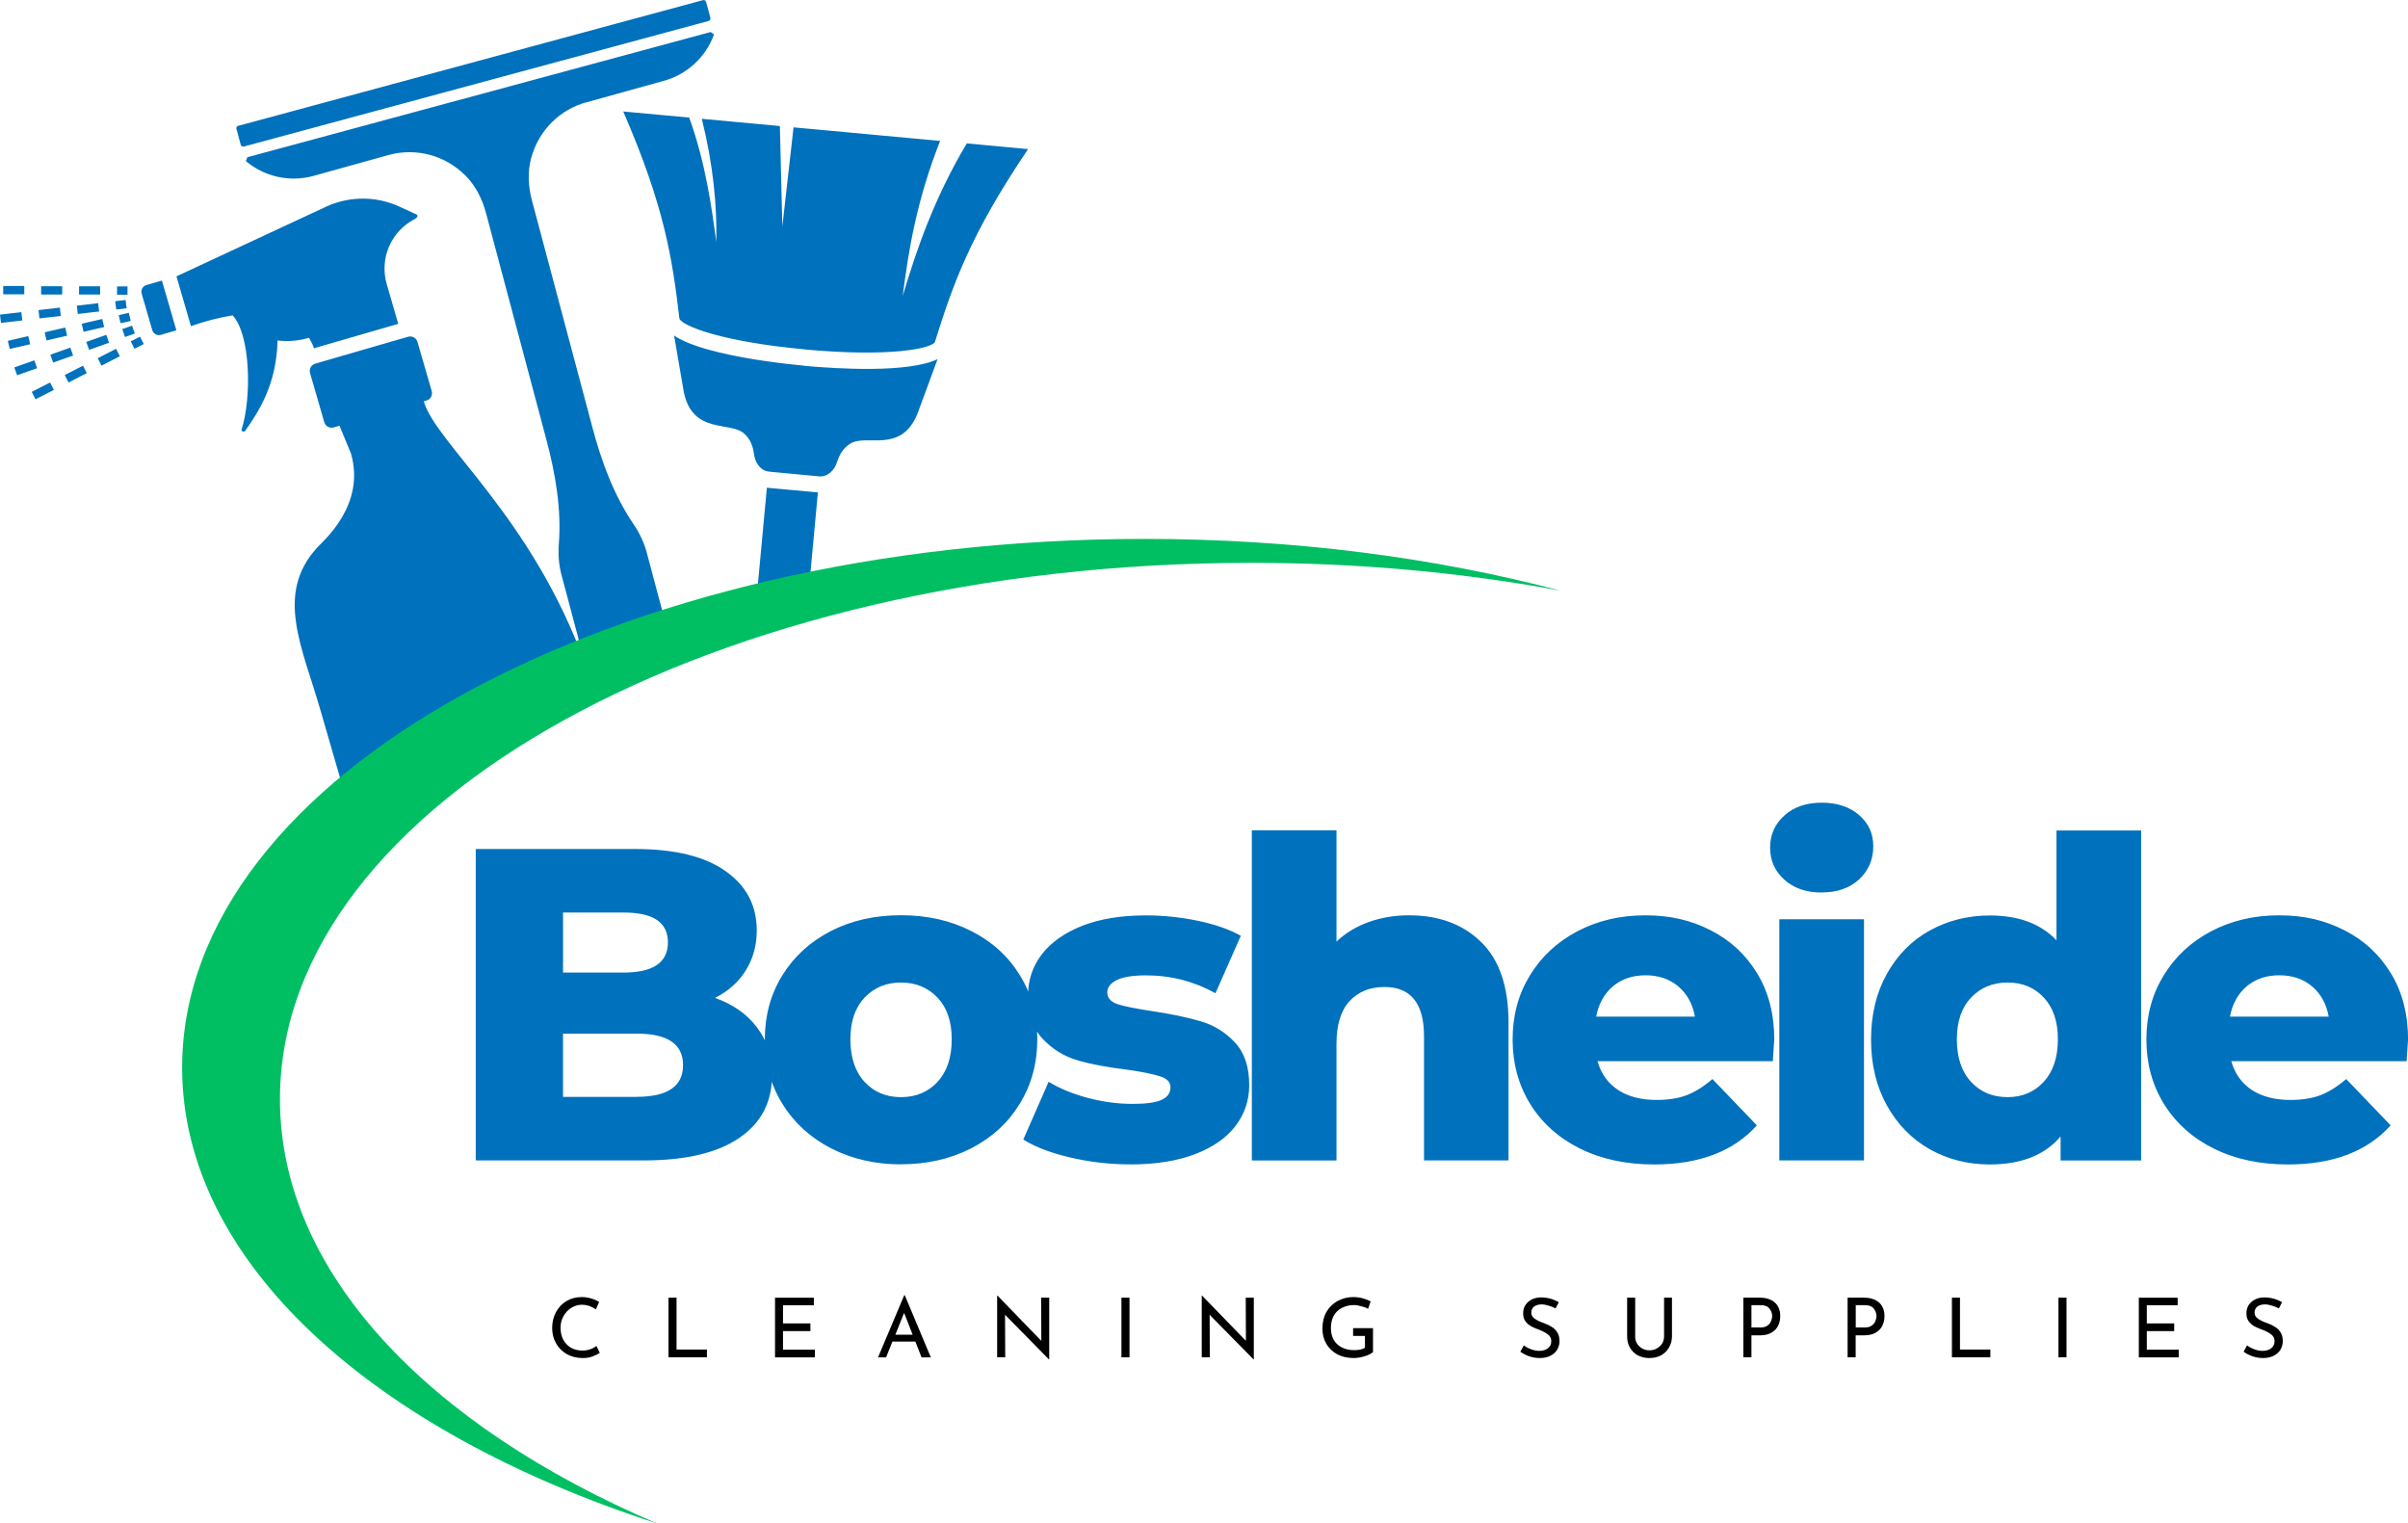
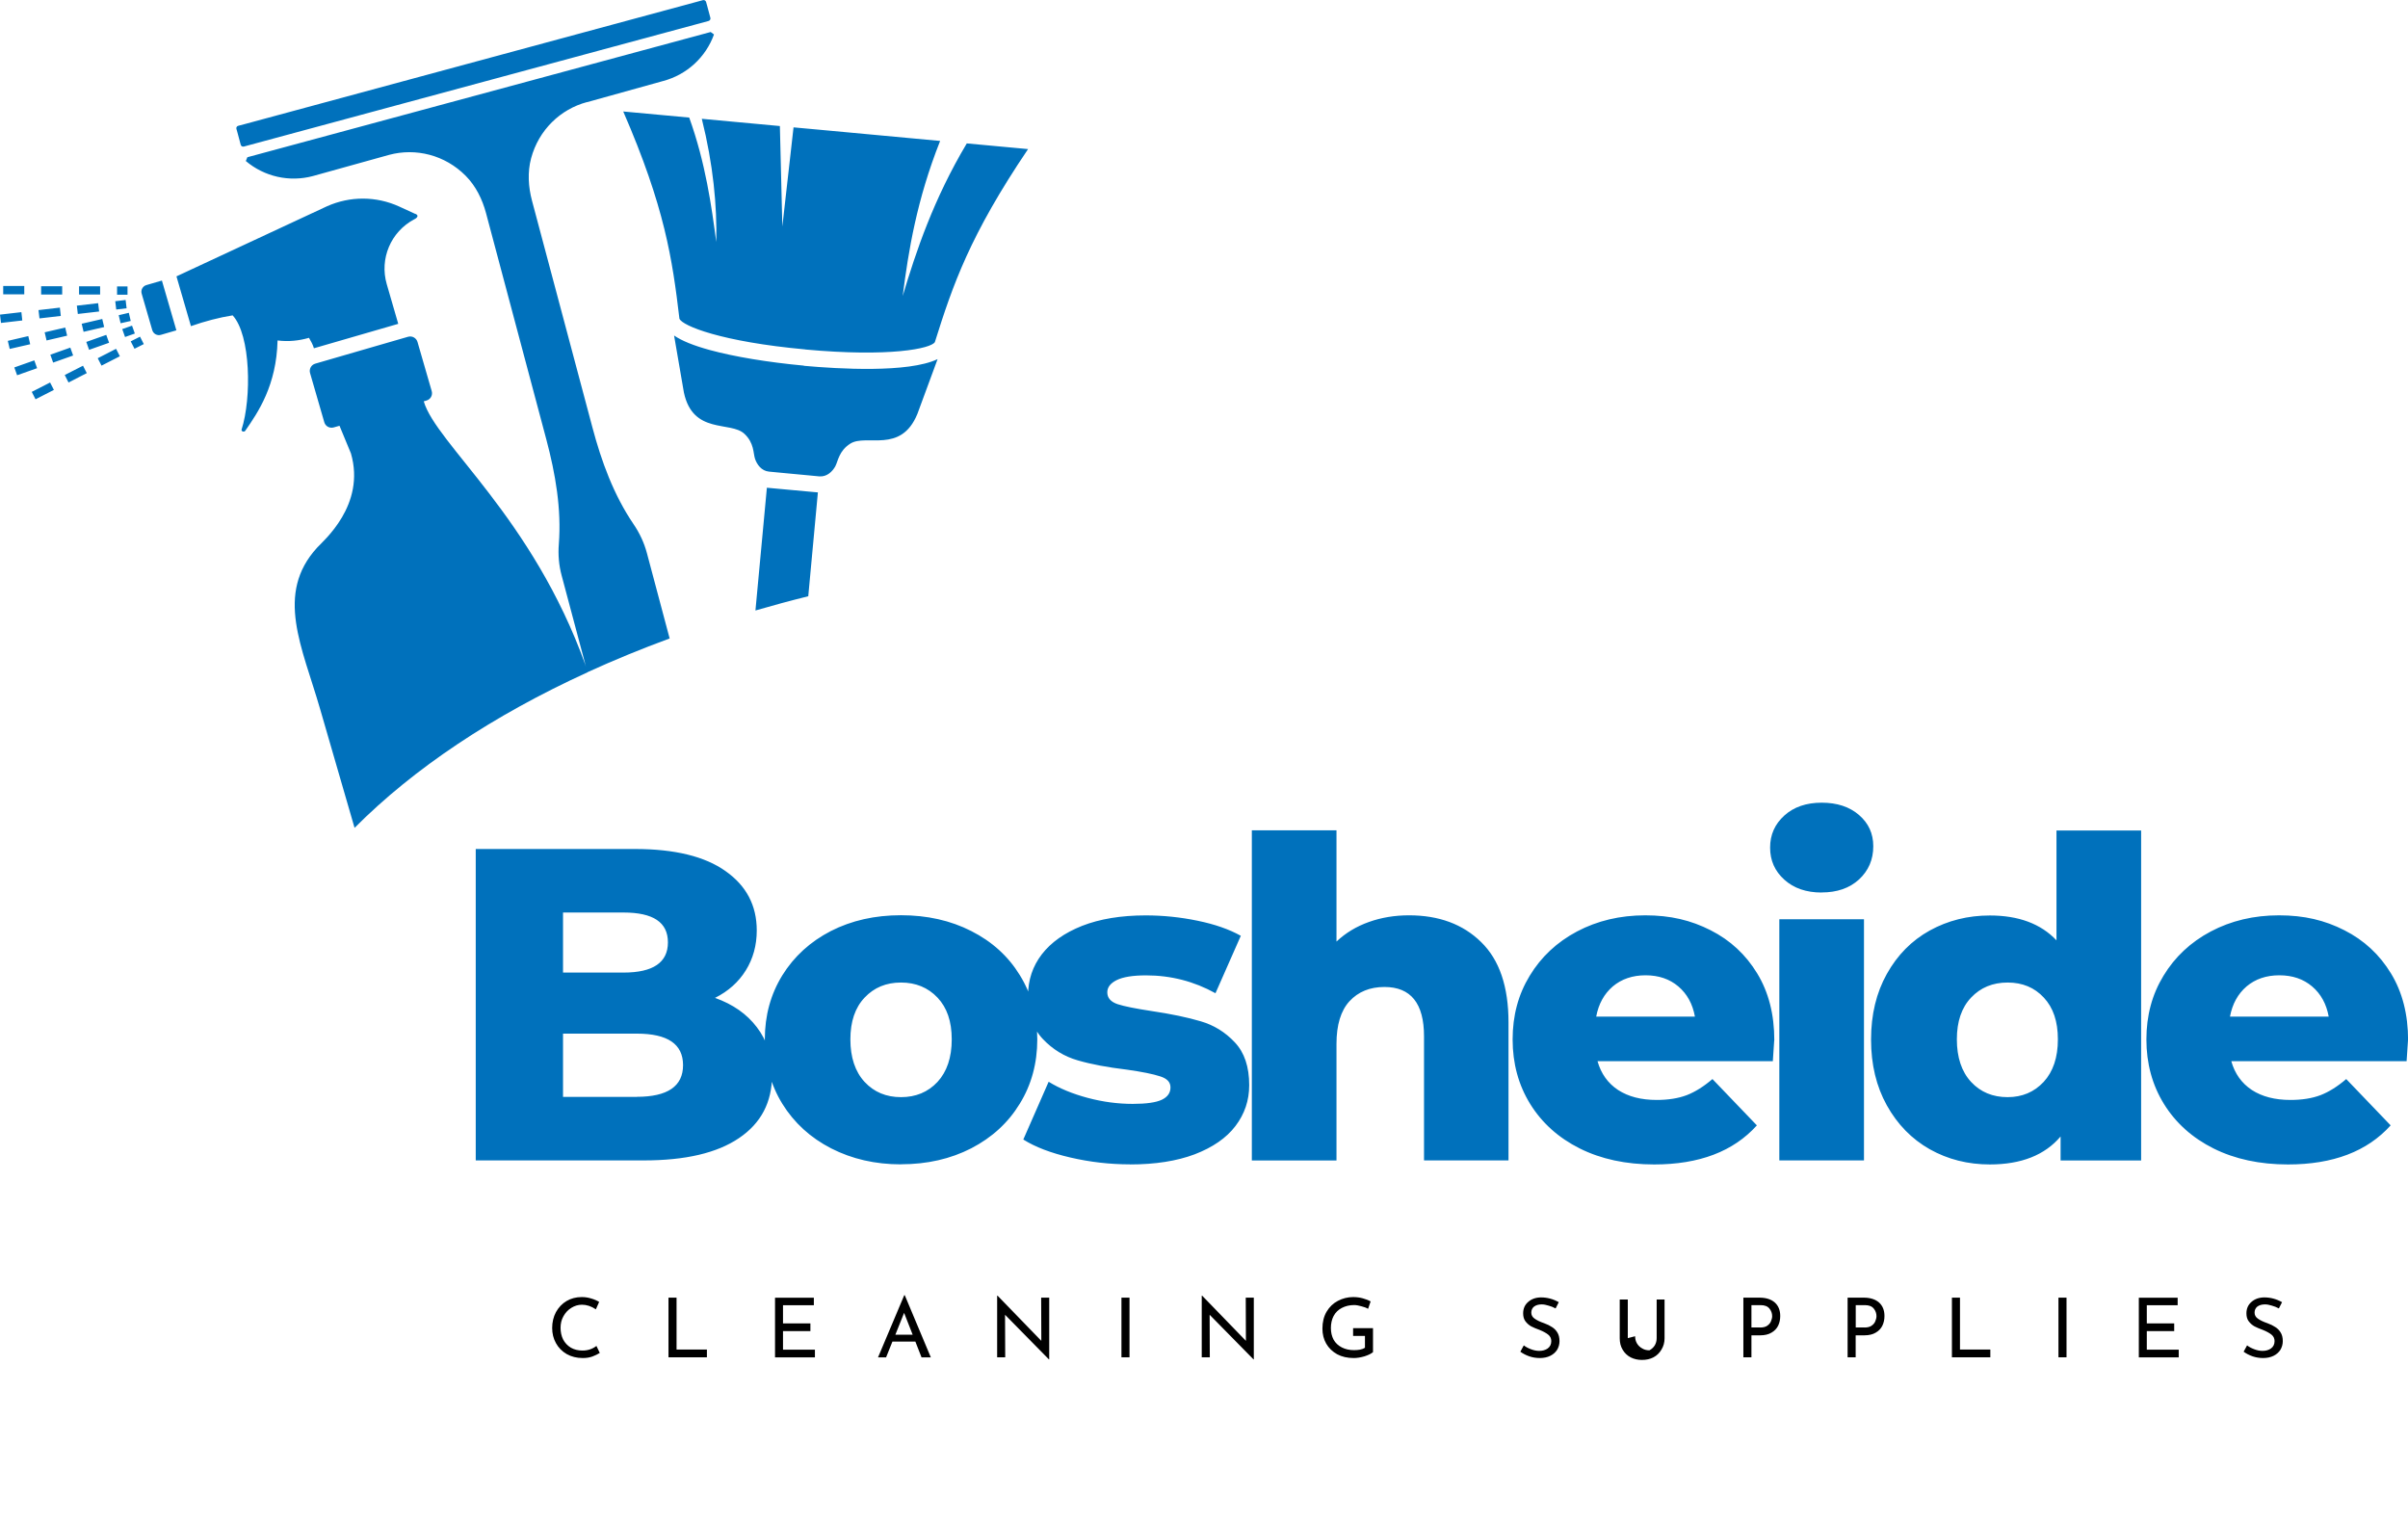
<svg xmlns="http://www.w3.org/2000/svg" width="292.71" height="185.16" viewBox="0 0 292.71 185.16">
  <path d="M97.72,44.44c-4.39-.41-8.45-1.08-11.45-1.9-1.97-.54-3.4-1.12-4.33-1.76l1.19,6.91c1.09,5.16,5.66,3.46,7.35,5.03,1.21,1.12,1.07,2.38,1.3,3.05s.76,1.46,1.69,1.55l1.35.13,1.7.16,1.71.16,1.35.13c.94.08,1.6-.59,1.95-1.21.34-.63.44-1.89,1.83-2.77,1.95-1.23,6.14,1.28,8.15-3.6l2.46-6.67c-3.56,1.7-12.09,1.19-16.26.81ZM97.9,42.48c10.24.94,15.27-.11,15.74-.9,2.19-6.98,4.26-12.99,11.33-23.46l-7.45-.69c-4.04,6.77-6.18,13.15-7.79,18.55.69-5.47,1.71-11.7,4.55-18.85l-13.9-1.29-3.92-.36-1.36,12.05-.3-12.21-9.49-.88c1.39,5.57,1.86,10.57,1.76,14.98-.57-4.3-1.3-9.61-3.29-15.13l-8.02-.74c5.04,11.61,5.97,17.91,6.83,25.19.37.87,5.11,2.8,15.3,3.73ZM99.42,59.85l-1.17,12.62c-2.18.54-4.32,1.12-6.42,1.73l1.39-14.92,6.21.57ZM71.35,12.42l9.28-2.58c2.85-.76,5.16-2.87,6.16-5.65l-.4-.3-56.32,15.22-.19.46c2.26,1.91,5.3,2.59,8.15,1.83l9.28-2.58c3.22-.86,6.77,0,9.3,2.55,1.23,1.24,2.02,2.85,2.47,4.53l7.34,27.55c1.1,4.14,1.84,8.42,1.51,12.68-.1,1.28,0,2.57.35,3.85l2.89,10.84.23.89s.04-.02.06-.03c3.18-1.45,6.49-2.81,9.94-4.08l-2.76-10.36c-.34-1.28-.9-2.46-1.62-3.52-2.41-3.54-3.91-7.63-5.01-11.78l-7.34-27.54c-.45-1.69-.56-3.48-.11-5.16.93-3.46,3.57-5.97,6.79-6.83ZM86.35,2.16l-.39-1.46-.13-.46c-.05-.17-.22-.27-.39-.22l-.81.22L29.87,15.05l-.91.24c-.17.04-.27.21-.22.38l.13.46.39,1.46c.04.17.22.27.39.22L86.13,2.55c.17-.05.27-.22.22-.39ZM7.27,37.39l-2.59.3.12,1.01,2.59-.3-.11-1.01ZM7.93,39.81l-2.5.58.23.99,2.5-.58-.23-.99ZM8.55,42.25l-2.43.86.34.96,2.43-.86-.34-.95ZM10.09,44.45l-2.22,1.13.46.91,2.22-1.14-.46-.9ZM5,34.78v1.02h2.56s0-1.01,0-1.01h-2.56ZM6.09,46.49l-2.23,1.14.46.9,2.23-1.14-.46-.9ZM.39,34.76v1.01h2.56s0-1.01,0-1.01H.39ZM2.6,37.94l-2.6.3.12,1.01,2.59-.3-.11-1.01ZM3.44,40.85l-2.49.58.23.98,2.49-.57-.23-.99ZM11.93,36.85l-2.59.3.12,1.01,2.59-.3-.12-1.01ZM4.17,43.8l-2.43.86.34.95,2.43-.86-.34-.95ZM17.02,40.92l-1.13.57.46.9,1.13-.57-.46-.9ZM19.68,34.1l-1.89.55c-.44.13-.7.59-.57,1.04l1.29,4.44c.13.44.59.7,1.04.57l1.89-.55-1.76-6.05ZM14.23,34.81v1.01h1.27s0-1.01,0-1.01h-1.27ZM12.43,38.77l-2.5.58.23.98,2.5-.58-.23-.98ZM71.17,80.84c-6.45-17.99-18.17-26.92-19.66-32.06l.34-.1c.49-.14.77-.65.63-1.14l-1.73-5.98c-.14-.48-.65-.77-1.14-.63l-3.39.98-7.9,2.29c-.49.14-.77.66-.63,1.14l1.73,5.98c.14.49.65.77,1.14.63l.71-.2,1.39,3.36c1.82,6.28-3.36,10.62-4.11,11.45-5.15,5.63-1.81,12.09.36,19.61l4.19,14.45c7.21-7.25,16.84-13.66,28.3-18.9l.06-.03c-.09-.29-.2-.57-.3-.85ZM50.46,25.99l-1.94-.89c-2.78-1.27-5.97-1.28-8.77-.03l-18.3,8.52,1.76,6.05c1.71-.6,3.43-1.05,5.07-1.31,2.21,2.4,2.31,10.05,1.09,13.87-.08.23.3.36.44.16,1.58-2.27,3.8-5.53,3.93-10.98,1.34.17,2.61.03,3.82-.32.23.4.46.79.6,1.27l10.25-2.97-1.4-4.83c-.89-3.08.49-6.35,3.32-7.86.41-.19.63-.5.14-.69ZM14.1,42.4l-2.22,1.14.46.9,2.23-1.14-.46-.9ZM16.05,39.58l-1.19.42.34.96,1.19-.42-.34-.96ZM12.92,40.7l-2.43.86.34.96,2.43-.86-.34-.95ZM15.66,38.02l-1.23.29.23.98,1.23-.28-.23-.99ZM9.61,34.79v1.01h2.56s0-1,0-1h-2.56ZM15.27,36.46l-1.26.15.12,1.01,1.26-.15-.12-1.01Z" fill="#0071bc" />
-   <path d="M34.03,133.59c0-36,52.86-65.18,118.07-65.18,13.16,0,25.81,1.19,37.63,3.39-15.31-4.04-32.46-6.3-50.58-6.3-64.63,0-117.01,28.77-117.01,64.26,0,23.61,23.19,44.24,57.74,55.41-27.9-11.92-45.85-30.59-45.85-51.57Z" fill="#00bf63" />
  <path d="M86.92,121.29c2.17.77,3.86,1.95,5.08,3.56,1.23,1.6,1.85,3.54,1.85,5.81,0,3.31-1.34,5.86-4.02,7.67-2.67,1.81-6.52,2.71-11.56,2.71h-20.44v-37.85h19.35c4.83,0,8.51.9,11.02,2.69,2.53,1.78,3.79,4.18,3.79,7.21,0,1.81-.45,3.43-1.33,4.85-.88,1.42-2.13,2.54-3.75,3.35ZM68.44,110.92v7.29h7.35c3.59,0,5.4-1.22,5.4-3.67s-1.8-3.63-5.4-3.63h-7.35ZM77.4,133.31c3.75,0,5.63-1.28,5.63-3.85s-1.88-3.83-5.63-3.83h-8.96v7.69h8.96ZM109.52,141.52c-3.13,0-5.95-.65-8.48-1.94-2.53-1.3-4.51-3.11-5.94-5.42-1.42-2.3-2.13-4.92-2.13-7.83s.71-5.48,2.13-7.79c1.43-2.3,3.4-4.09,5.9-5.38,2.51-1.28,5.35-1.92,8.52-1.92s6.03.64,8.54,1.92c2.53,1.28,4.49,3.06,5.9,5.35,1.42,2.29,2.13,4.9,2.13,7.81s-.71,5.53-2.13,7.83c-1.41,2.31-3.37,4.11-5.9,5.42-2.52,1.29-5.36,1.94-8.54,1.94ZM109.52,133.35c1.8,0,3.28-.61,4.44-1.85,1.15-1.25,1.73-2.97,1.73-5.17s-.58-3.86-1.73-5.08c-1.16-1.22-2.64-1.83-4.44-1.83s-3.27.61-4.42,1.83c-1.16,1.22-1.73,2.92-1.73,5.08s.57,3.92,1.73,5.17c1.15,1.24,2.63,1.85,4.42,1.85ZM137.37,141.52c-2.46,0-4.88-.28-7.25-.83-2.38-.55-4.29-1.28-5.73-2.19l3.08-7.02c1.33.82,2.92,1.47,4.75,1.96,1.84.49,3.67.73,5.46.73,1.67,0,2.84-.17,3.54-.5.71-.34,1.06-.84,1.06-1.5s-.43-1.09-1.27-1.35c-.85-.28-2.19-.55-4.02-.81-2.35-.28-4.34-.65-5.98-1.13-1.64-.47-3.06-1.34-4.25-2.6-1.2-1.26-1.79-3.03-1.79-5.29,0-1.88.55-3.54,1.67-5,1.13-1.46,2.76-2.61,4.9-3.46,2.15-.84,4.73-1.27,7.73-1.27,2.13,0,4.23.22,6.31.65,2.09.43,3.84,1.04,5.25,1.83l-3.08,6.98c-2.6-1.44-5.41-2.17-8.44-2.17-1.63,0-2.82.2-3.58.58-.75.38-1.13.87-1.13,1.48,0,.68.42,1.16,1.25,1.44.83.27,2.2.54,4.1.83,2.42.36,4.42.78,6,1.25,1.59.46,2.98,1.31,4.15,2.56,1.17,1.24,1.75,2.97,1.75,5.21,0,1.85-.56,3.5-1.67,4.96-1.11,1.46-2.77,2.6-4.96,3.44-2.18.82-4.8,1.23-7.85,1.23ZM171.27,111.25c3.64,0,6.56,1.08,8.77,3.25,2.22,2.16,3.33,5.41,3.33,9.77v16.77h-10.27v-15.08c0-4-1.6-6-4.81-6-1.77,0-3.18.58-4.25,1.73-1.06,1.16-1.58,2.89-1.58,5.19v14.17h-10.29v-40.13h10.29v13.52c1.11-1.05,2.42-1.84,3.94-2.38,1.51-.54,3.14-.81,4.88-.81ZM215.67,126.44c0,.07-.06.92-.17,2.54h-21.31c.43,1.52,1.26,2.68,2.5,3.5,1.25.81,2.81,1.21,4.69,1.21,1.4,0,2.61-.19,3.65-.58,1.03-.4,2.07-1.05,3.13-1.96l5.4,5.63c-2.85,3.17-7.01,4.75-12.48,4.75-3.43,0-6.45-.65-9.04-1.94-2.6-1.3-4.61-3.11-6.04-5.42-1.42-2.3-2.13-4.92-2.13-7.83s.69-5.47,2.08-7.75c1.39-2.29,3.3-4.08,5.75-5.38,2.46-1.3,5.22-1.96,8.29-1.96s5.56.6,7.94,1.81c2.39,1.21,4.28,2.96,5.67,5.25,1.39,2.28,2.08,4.99,2.08,8.13ZM200.03,118.54c-1.58,0-2.91.45-3.98,1.35-1.06.91-1.73,2.13-2.02,3.67h12c-.28-1.54-.95-2.76-2.02-3.67-1.06-.9-2.39-1.35-3.98-1.35ZM216.29,111.73h10.29v29.31h-10.29v-29.31ZM221.44,108.48c-1.88,0-3.39-.52-4.54-1.56-1.16-1.04-1.73-2.34-1.73-3.9s.57-2.85,1.73-3.9c1.15-1.04,2.67-1.56,4.54-1.56s3.39.5,4.54,1.5c1.15.99,1.73,2.25,1.73,3.79,0,1.63-.58,2.97-1.73,4.04-1.16,1.06-2.67,1.58-4.54,1.58ZM260.27,100.92v40.13h-9.79v-2.92c-1.92,2.27-4.79,3.4-8.6,3.4-2.67,0-5.1-.61-7.31-1.85-2.2-1.25-3.93-3.03-5.21-5.33-1.28-2.3-1.92-4.97-1.92-8s.64-5.69,1.92-7.98c1.28-2.29,3.01-4.05,5.21-5.27,2.21-1.22,4.65-1.83,7.31-1.83,3.5,0,6.2,1.01,8.1,3.02v-13.35h10.29ZM244.04,133.35c1.76,0,3.22-.61,4.38-1.85,1.15-1.25,1.73-2.97,1.73-5.17s-.57-3.86-1.71-5.08c-1.13-1.22-2.59-1.83-4.4-1.83s-3.29.61-4.44,1.83c-1.16,1.22-1.73,2.92-1.73,5.08s.57,3.92,1.73,5.17c1.15,1.24,2.63,1.85,4.44,1.85ZM292.71,126.44c0,.07-.06.92-.17,2.54h-21.31c.43,1.52,1.26,2.68,2.5,3.5,1.25.81,2.81,1.21,4.69,1.21,1.4,0,2.61-.19,3.65-.58,1.03-.4,2.07-1.05,3.13-1.96l5.4,5.63c-2.85,3.17-7.01,4.75-12.48,4.75-3.43,0-6.45-.65-9.04-1.94-2.6-1.3-4.61-3.11-6.04-5.42-1.42-2.3-2.13-4.92-2.13-7.83s.69-5.47,2.08-7.75c1.39-2.29,3.3-4.08,5.75-5.38,2.46-1.3,5.22-1.96,8.29-1.96s5.56.6,7.94,1.81c2.39,1.21,4.28,2.96,5.67,5.25,1.39,2.28,2.08,4.99,2.08,8.13ZM277.07,118.54c-1.58,0-2.91.45-3.98,1.35-1.06.91-1.73,2.13-2.02,3.67h12c-.28-1.54-.95-2.76-2.02-3.67-1.06-.9-2.39-1.35-3.98-1.35Z" fill="#0071bc" />
-   <path d="M72.92,164.43c-.24.16-.54.3-.9.44-.35.13-.74.19-1.17.19-.74,0-1.39-.16-1.96-.48-.57-.33-1.01-.78-1.31-1.33-.31-.55-.46-1.17-.46-1.85s.15-1.34.46-1.92c.32-.58.75-1.03,1.29-1.35.54-.32,1.16-.48,1.85-.48.4,0,.78.06,1.13.17.36.1.69.24.98.42l-.4.9c-.56-.38-1.12-.56-1.69-.56-.46,0-.89.13-1.29.38-.41.25-.72.59-.96,1.02-.24.42-.35.89-.35,1.4s.1,1,.31,1.42c.22.42.53.75.94,1,.42.24.89.35,1.42.35.65,0,1.21-.19,1.69-.56l.42.88ZM82.24,157.72v6.31h3.69v.94h-4.67v-7.25h.98ZM98.93,157.72v.92h-3.75v2.21h3.33v.94h-3.33v2.25h3.88v.94h-4.85v-7.25h4.73ZM111.27,163.06h-2.79l-.77,1.92h-.98l3.19-7.56h.06l3.17,7.56h-1.13l-.75-1.92ZM110.94,162.22l-1.04-2.65-1.06,2.65h2.1ZM127.54,157.72v7.5h-.04l-5.33-5.42.02,5.17h-.98v-7.48h.06l5.31,5.48-.02-5.25h.98ZM137.3,157.72v7.25h-.98v-7.25h.98ZM152.41,157.72v7.5h-.04l-5.33-5.42.02,5.17h-.98v-7.48h.06l5.31,5.48-.02-5.25h.98ZM166.89,164.35c-.21.18-.55.35-1.02.5-.47.14-.91.21-1.31.21-.77,0-1.44-.15-2.02-.46-.57-.32-1.02-.75-1.33-1.29-.31-.54-.46-1.15-.46-1.83,0-.79.17-1.47.5-2.04.34-.58.8-1.03,1.38-1.33.57-.3,1.19-.46,1.85-.46.42,0,.8.05,1.17.15.36.1.68.22.96.38l-.31.9c-.21-.13-.48-.23-.81-.31-.32-.09-.61-.15-.88-.15-.56,0-1.06.12-1.5.35-.43.22-.77.55-1,.98-.22.42-.33.91-.33,1.46s.11,1,.33,1.42c.23.41.57.72,1,.94.43.22.92.33,1.48.33.25,0,.49-.02.73-.06.25-.05.45-.13.6-.23v-1.44h-1.44v-.94h2.42v2.94ZM189.07,159.02c-.25-.14-.53-.25-.83-.33-.29-.09-.57-.15-.83-.15-.39,0-.7.09-.94.27-.22.18-.33.43-.33.73s.13.54.4.73c.28.2.67.39,1.17.56.38.14.69.29.94.46.26.16.48.37.65.65.18.28.27.64.27,1.06,0,.39-.1.74-.29,1.06-.2.31-.47.55-.83.73-.36.18-.79.27-1.27.27-.45,0-.88-.07-1.29-.21-.42-.15-.78-.34-1.08-.56l.42-.77c.25.2.55.35.9.48.34.13.67.19.98.19.39,0,.73-.09,1.02-.29.29-.21.44-.51.44-.9,0-.33-.13-.59-.38-.79-.24-.19-.58-.38-1.02-.56-.42-.15-.77-.3-1.04-.44-.27-.15-.49-.35-.69-.6-.2-.26-.29-.59-.29-.98,0-.57.2-1.03.6-1.38.4-.36.92-.55,1.56-.56.78,0,1.5.2,2.17.58l-.38.75ZM198.76,162.41c0,.32.07.61.23.88.15.25.36.45.63.6.26.16.55.23.88.23s.63-.07.9-.23c.28-.15.49-.35.65-.6.15-.26.23-.55.23-.88v-4.69h.96v4.71c0,.52-.13.97-.38,1.38-.24.41-.56.72-.98.94-.41.21-.86.31-1.38.31s-.96-.1-1.38-.31c-.42-.22-.74-.53-.98-.94-.24-.4-.35-.86-.35-1.38v-4.71h.98v4.69ZM213.88,157.72c.79,0,1.41.2,1.85.58.44.39.67.94.67,1.65,0,.42-.08.81-.25,1.17-.17.35-.44.64-.81.85-.36.22-.82.33-1.38.33h-1.06v2.67h-.98v-7.25h1.96ZM213.96,161.35c.36,0,.65-.07.85-.21.22-.15.38-.33.46-.54.09-.21.15-.42.15-.63,0-.34-.11-.65-.33-.92-.22-.28-.58-.42-1.06-.42h-1.13v2.71h1.06ZM226.55,157.72c.79,0,1.41.2,1.85.58.44.39.67.94.67,1.65,0,.42-.08.81-.25,1.17-.17.35-.44.64-.81.85-.36.22-.82.33-1.38.33h-1.06v2.67h-.98v-7.25h1.96ZM226.64,161.35c.36,0,.65-.07.85-.21.22-.15.38-.33.46-.54.09-.21.15-.42.15-.63,0-.34-.11-.65-.33-.92-.22-.28-.58-.42-1.06-.42h-1.13v2.71h1.06ZM238.25,157.72v6.31h3.69v.94h-4.67v-7.25h.98ZM251.2,157.72v7.25h-.98v-7.25h.98ZM264.71,157.72v.92h-3.75v2.21h3.33v.94h-3.33v2.25h3.88v.94h-4.85v-7.25h4.73ZM276.99,159.02c-.25-.14-.53-.25-.83-.33-.29-.09-.57-.15-.83-.15-.39,0-.7.09-.94.27-.22.18-.33.43-.33.73s.13.54.4.73c.28.2.67.39,1.17.56.38.14.69.29.94.46.26.16.48.37.65.65.18.28.27.64.27,1.06,0,.39-.1.74-.29,1.06-.2.31-.47.55-.83.73-.36.18-.79.27-1.27.27-.45,0-.88-.07-1.29-.21-.42-.15-.78-.34-1.08-.56l.42-.77c.25.2.55.35.9.48.34.13.67.19.98.19.39,0,.73-.09,1.02-.29.29-.21.44-.51.44-.9,0-.33-.13-.59-.38-.79-.24-.19-.58-.38-1.02-.56-.42-.15-.77-.3-1.04-.44-.27-.15-.49-.35-.69-.6-.2-.26-.29-.59-.29-.98,0-.57.2-1.03.6-1.38.4-.36.92-.55,1.56-.56.78,0,1.5.2,2.17.58l-.38.75Z" />
+   <path d="M72.92,164.43c-.24.16-.54.3-.9.44-.35.13-.74.19-1.17.19-.74,0-1.39-.16-1.96-.48-.57-.33-1.01-.78-1.31-1.33-.31-.55-.46-1.17-.46-1.85s.15-1.34.46-1.92c.32-.58.75-1.03,1.29-1.35.54-.32,1.16-.48,1.85-.48.4,0,.78.06,1.13.17.36.1.69.24.98.42l-.4.9c-.56-.38-1.12-.56-1.69-.56-.46,0-.89.13-1.29.38-.41.25-.72.59-.96,1.02-.24.42-.35.89-.35,1.4s.1,1,.31,1.42c.22.42.53.75.94,1,.42.24.89.35,1.42.35.65,0,1.21-.19,1.69-.56l.42.88ZM82.24,157.72v6.31h3.69v.94h-4.67v-7.25h.98ZM98.93,157.72v.92h-3.75v2.21h3.33v.94h-3.33v2.25h3.88v.94h-4.85v-7.25h4.73ZM111.27,163.06h-2.79l-.77,1.92h-.98l3.19-7.56h.06l3.17,7.56h-1.13l-.75-1.92ZM110.94,162.22l-1.04-2.65-1.06,2.65h2.1ZM127.54,157.72v7.5h-.04l-5.33-5.42.02,5.17h-.98v-7.48h.06l5.31,5.48-.02-5.25h.98ZM137.3,157.72v7.25h-.98v-7.25h.98ZM152.41,157.72v7.5h-.04l-5.33-5.42.02,5.17h-.98v-7.48h.06l5.31,5.48-.02-5.25h.98ZM166.89,164.35c-.21.18-.55.35-1.02.5-.47.14-.91.21-1.31.21-.77,0-1.44-.15-2.02-.46-.57-.32-1.02-.75-1.33-1.29-.31-.54-.46-1.15-.46-1.83,0-.79.17-1.47.5-2.04.34-.58.8-1.03,1.38-1.33.57-.3,1.19-.46,1.85-.46.42,0,.8.05,1.17.15.36.1.68.22.96.38l-.31.9c-.21-.13-.48-.23-.81-.31-.32-.09-.61-.15-.88-.15-.56,0-1.06.12-1.5.35-.43.22-.77.55-1,.98-.22.42-.33.91-.33,1.46s.11,1,.33,1.42c.23.41.57.72,1,.94.43.22.92.33,1.48.33.25,0,.49-.02.73-.06.25-.05.45-.13.6-.23v-1.44h-1.44v-.94h2.42v2.94ZM189.07,159.02c-.25-.14-.53-.25-.83-.33-.29-.09-.57-.15-.83-.15-.39,0-.7.09-.94.27-.22.18-.33.43-.33.73s.13.54.4.73c.28.2.67.39,1.17.56.38.14.69.29.94.46.26.16.48.37.65.65.18.28.27.64.27,1.06,0,.39-.1.74-.29,1.06-.2.31-.47.55-.83.73-.36.18-.79.27-1.27.27-.45,0-.88-.07-1.29-.21-.42-.15-.78-.34-1.08-.56l.42-.77c.25.2.55.35.9.48.34.13.67.19.98.19.39,0,.73-.09,1.02-.29.29-.21.44-.51.44-.9,0-.33-.13-.59-.38-.79-.24-.19-.58-.38-1.02-.56-.42-.15-.77-.3-1.04-.44-.27-.15-.49-.35-.69-.6-.2-.26-.29-.59-.29-.98,0-.57.2-1.03.6-1.38.4-.36.92-.55,1.56-.56.78,0,1.5.2,2.17.58l-.38.75ZM198.76,162.41c0,.32.07.61.23.88.15.25.36.45.63.6.26.16.55.23.88.23c.28-.15.49-.35.65-.6.15-.26.23-.55.23-.88v-4.69h.96v4.71c0,.52-.13.97-.38,1.38-.24.41-.56.72-.98.94-.41.21-.86.31-1.38.31s-.96-.1-1.38-.31c-.42-.22-.74-.53-.98-.94-.24-.4-.35-.86-.35-1.38v-4.71h.98v4.69ZM213.88,157.72c.79,0,1.41.2,1.85.58.44.39.67.94.67,1.65,0,.42-.08.81-.25,1.17-.17.35-.44.64-.81.85-.36.22-.82.33-1.38.33h-1.06v2.67h-.98v-7.25h1.96ZM213.96,161.35c.36,0,.65-.07.85-.21.22-.15.38-.33.46-.54.09-.21.15-.42.15-.63,0-.34-.11-.65-.33-.92-.22-.28-.58-.42-1.06-.42h-1.13v2.71h1.06ZM226.55,157.72c.79,0,1.41.2,1.85.58.44.39.67.94.67,1.65,0,.42-.08.81-.25,1.17-.17.35-.44.64-.81.85-.36.22-.82.33-1.38.33h-1.06v2.67h-.98v-7.25h1.96ZM226.64,161.35c.36,0,.65-.07.85-.21.22-.15.38-.33.46-.54.09-.21.15-.42.15-.63,0-.34-.11-.65-.33-.92-.22-.28-.58-.42-1.06-.42h-1.13v2.71h1.06ZM238.25,157.72v6.31h3.69v.94h-4.67v-7.25h.98ZM251.2,157.72v7.25h-.98v-7.25h.98ZM264.71,157.72v.92h-3.75v2.21h3.33v.94h-3.33v2.25h3.88v.94h-4.85v-7.25h4.73ZM276.99,159.02c-.25-.14-.53-.25-.83-.33-.29-.09-.57-.15-.83-.15-.39,0-.7.09-.94.27-.22.18-.33.43-.33.73s.13.54.4.73c.28.2.67.39,1.17.56.38.14.69.29.94.46.26.16.48.37.65.65.18.28.27.64.27,1.06,0,.39-.1.74-.29,1.06-.2.31-.47.55-.83.73-.36.18-.79.27-1.27.27-.45,0-.88-.07-1.29-.21-.42-.15-.78-.34-1.08-.56l.42-.77c.25.2.55.35.9.48.34.13.67.19.98.19.39,0,.73-.09,1.02-.29.29-.21.44-.51.44-.9,0-.33-.13-.59-.38-.79-.24-.19-.58-.38-1.02-.56-.42-.15-.77-.3-1.04-.44-.27-.15-.49-.35-.69-.6-.2-.26-.29-.59-.29-.98,0-.57.2-1.03.6-1.38.4-.36.92-.55,1.56-.56.78,0,1.5.2,2.17.58l-.38.75Z" />
</svg>